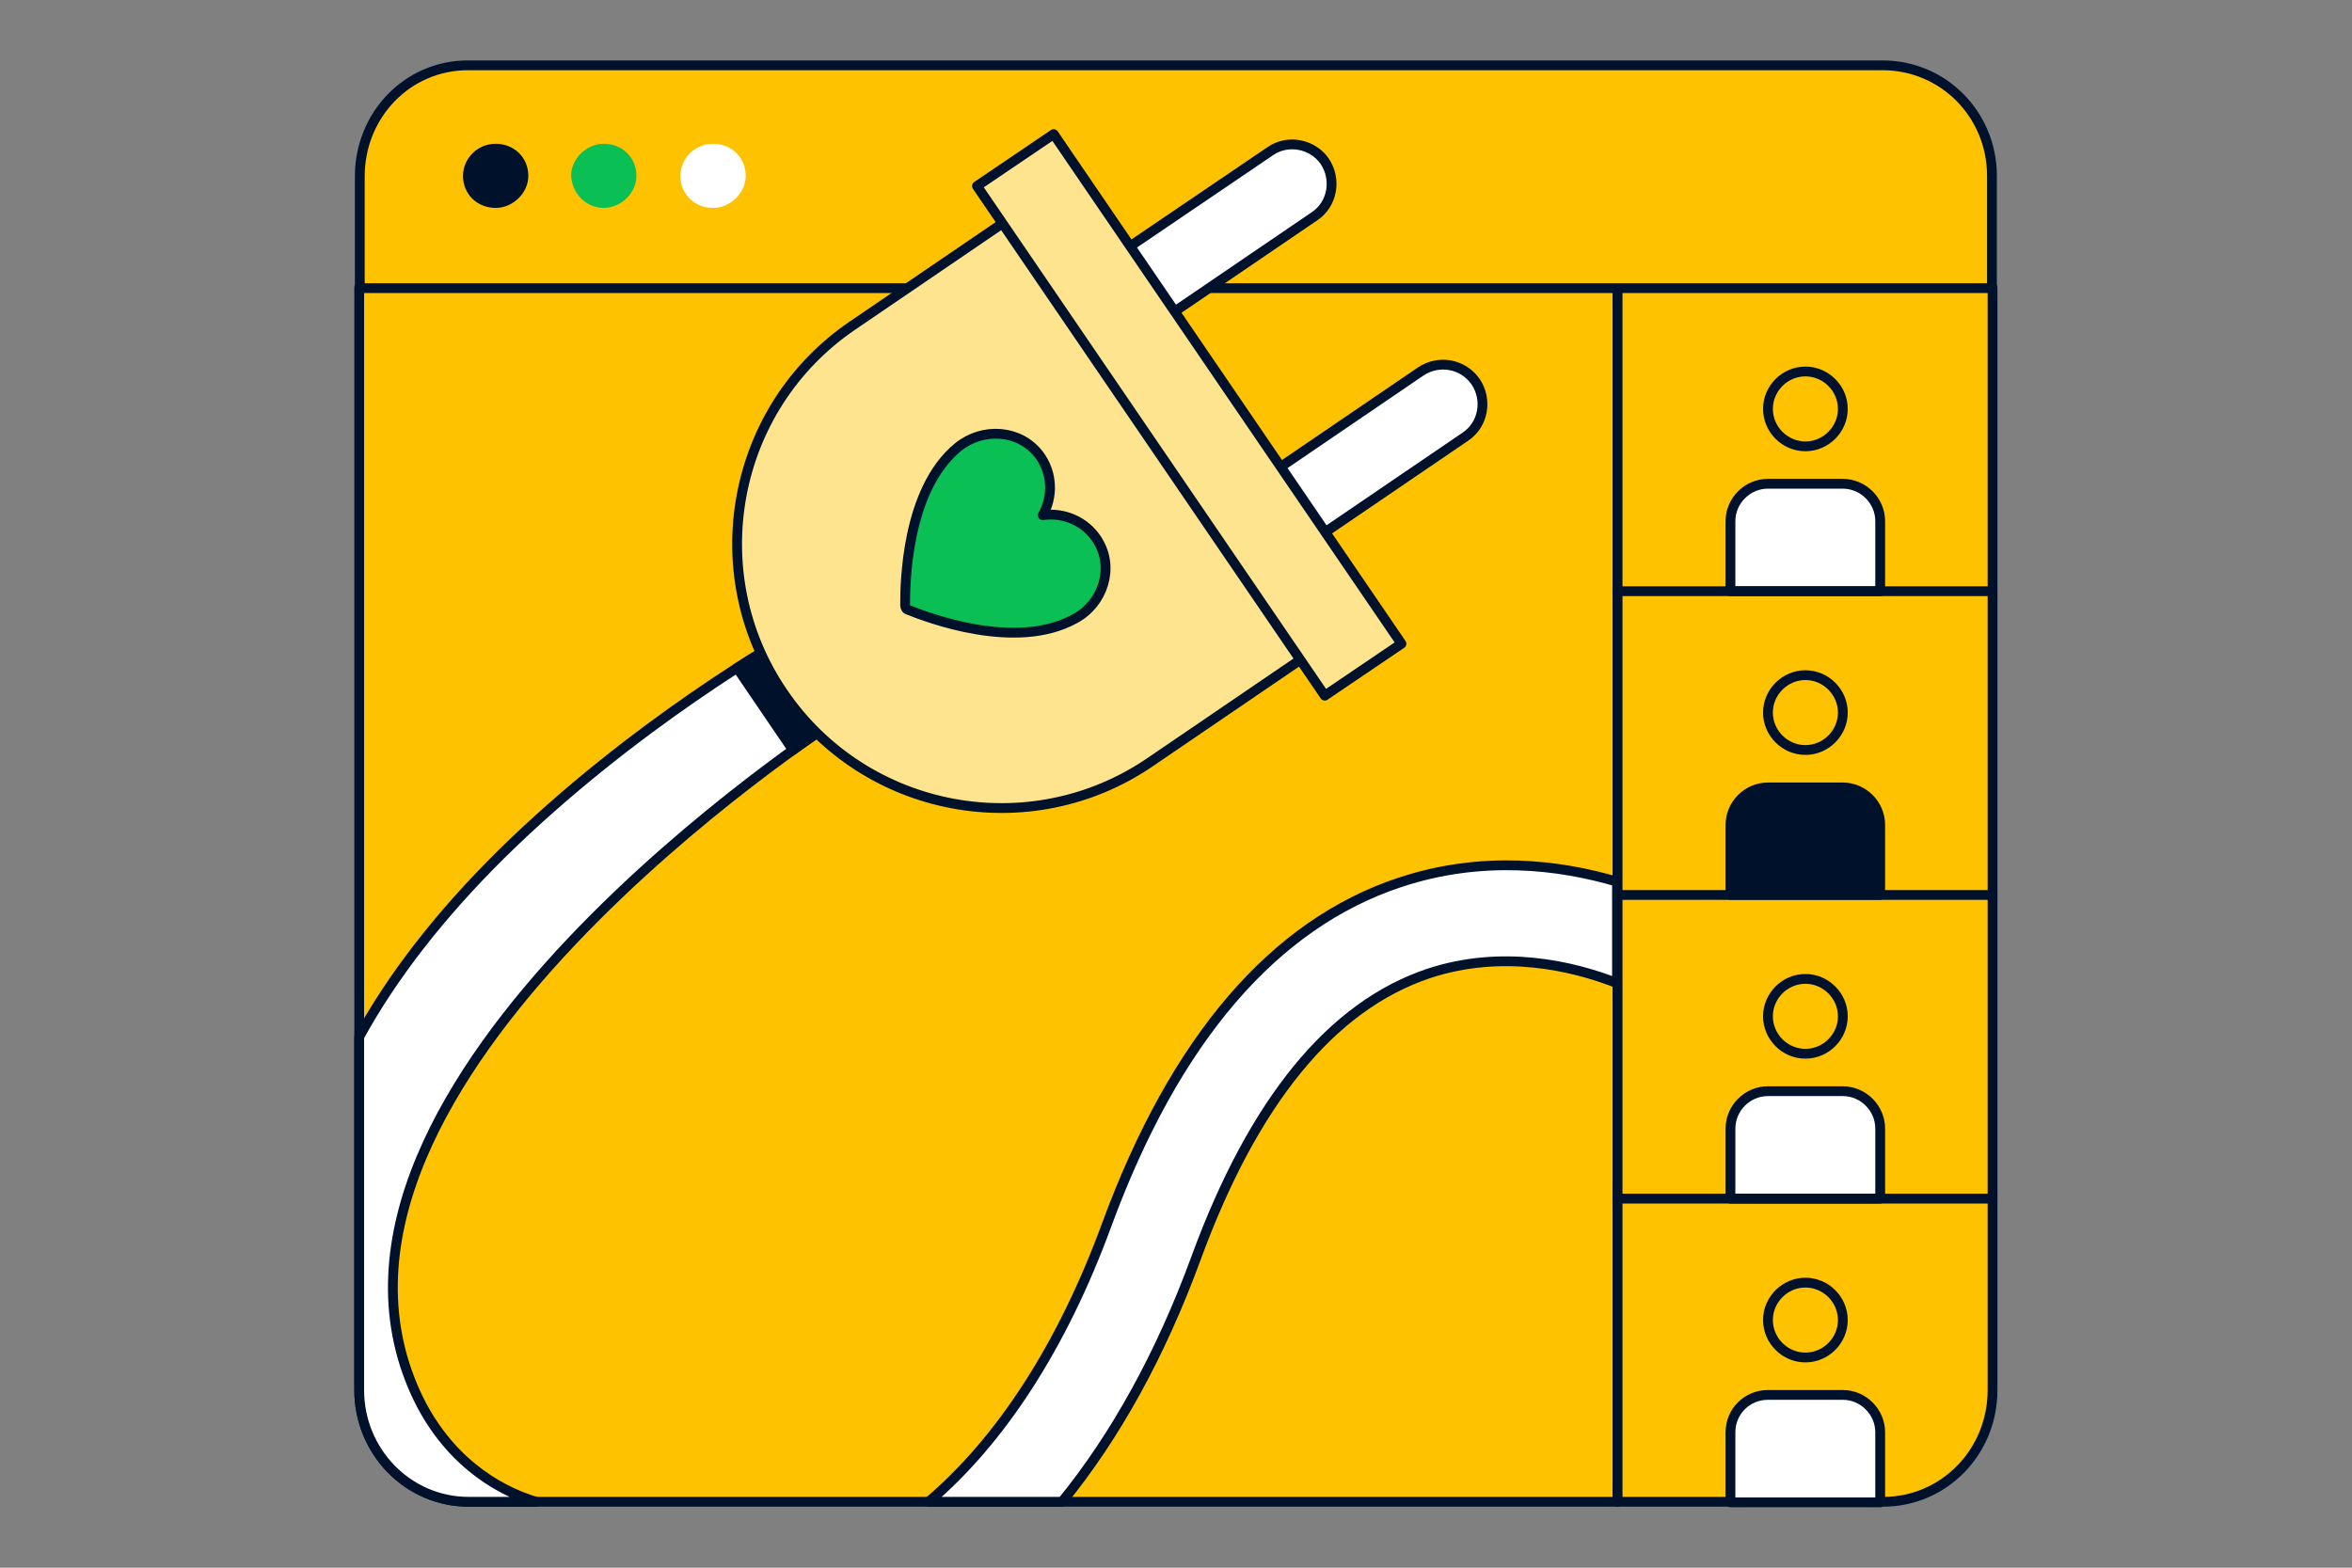
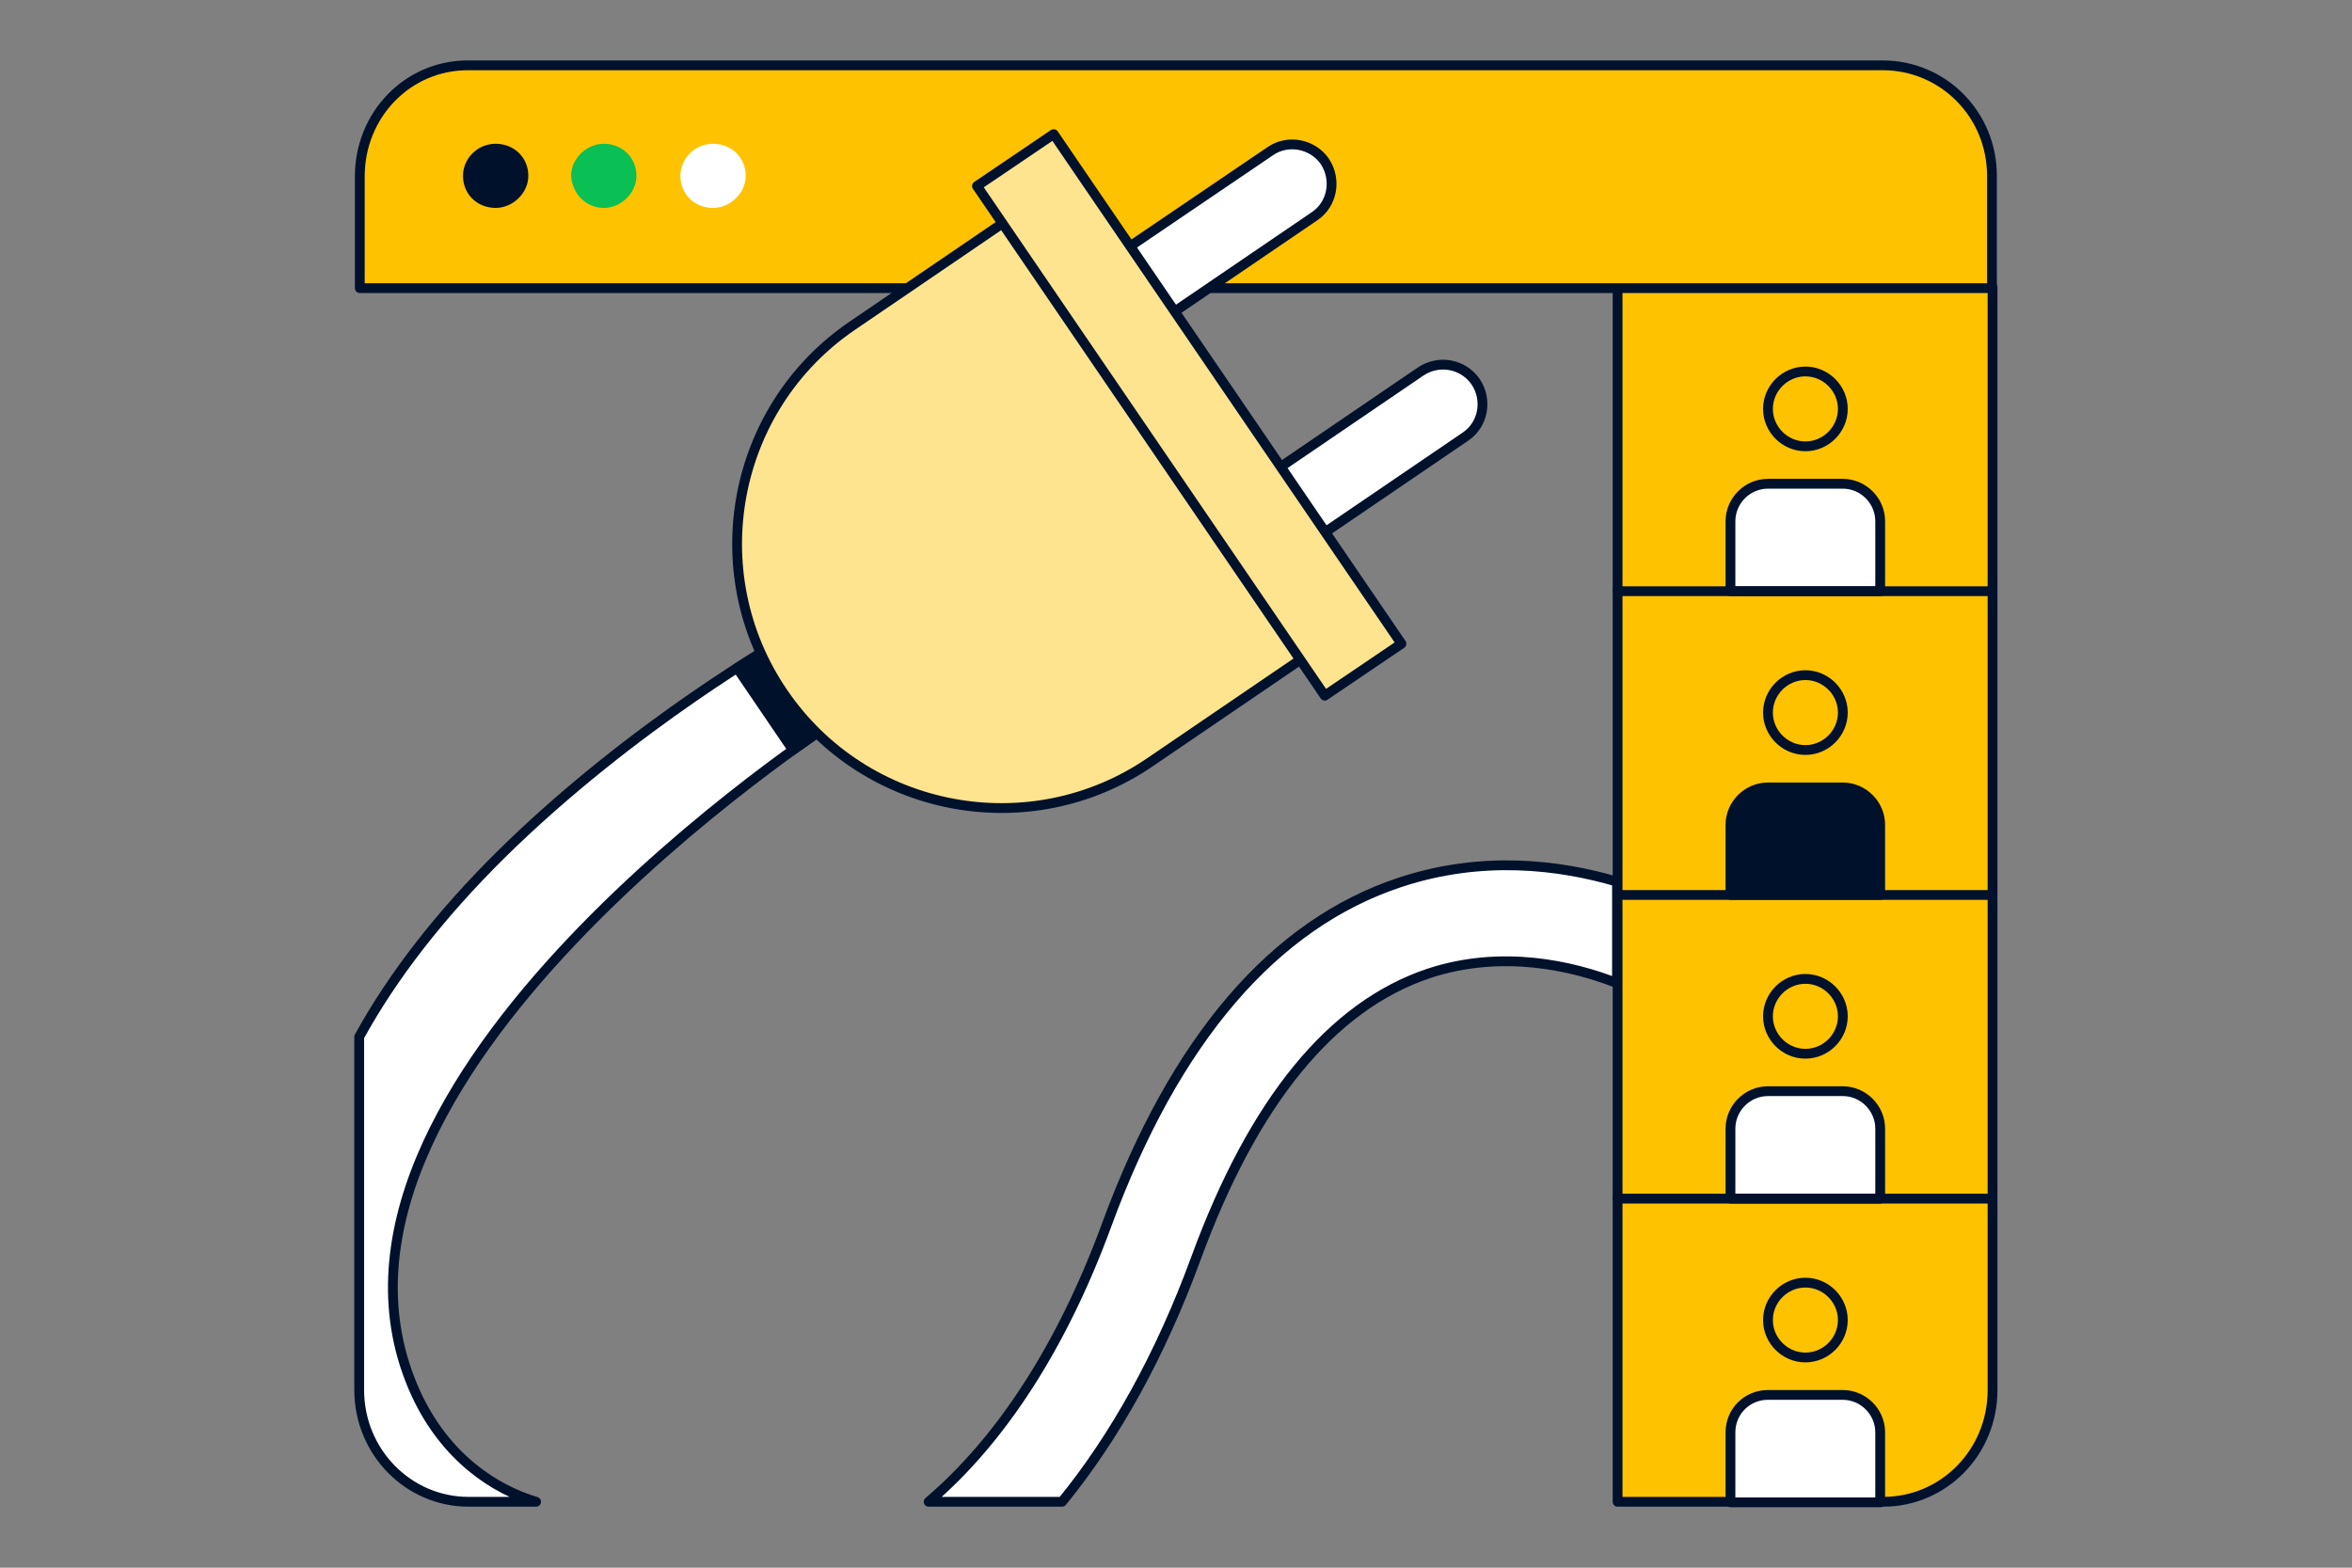
<svg xmlns="http://www.w3.org/2000/svg" fill="none" viewBox="0 0 360 240">
  <rect x="0" y="0" width="360" height="240" fill="#808080" stroke="none" />
-   <path fill="#FFC200" stroke="#00112C" stroke-linecap="round" stroke-linejoin="round" stroke-width="1.5" d="M247.591 44.02v185.89H71.708c-9.239 0-16.727-7.67-16.727-17.1V44.02z" />
  <path fill="#FFC200" stroke="#00112C" stroke-linecap="round" stroke-linejoin="round" stroke-width="1.5" d="M304.981 44.02v168.79c0 9.52-7.489 17.1-16.727 17.1H247.59V44.02z" />
  <path fill="#FFC200" stroke="#00112C" stroke-linecap="round" stroke-linejoin="round" stroke-width="1.5" d="M288.164 10H71.618c-9.239 0-16.548 7.58-16.548 17.01v17.1h249.822V26.92c0-9.43-7.489-16.92-16.728-16.92" />
  <path fill="#00112C" stroke="#00112C" stroke-linecap="round" stroke-linejoin="round" stroke-width="1.5" d="M75.867 31.08c2.22 0 4.249-1.94 4.249-4.16 0-2.4-1.85-4.16-4.25-4.16s-4.249 1.94-4.249 4.16c0 2.4 1.85 4.16 4.25 4.16" />
  <path fill="#0ABF53" stroke="#0ABF53" stroke-linecap="round" stroke-linejoin="round" stroke-width="1.5" d="M92.413 31.08c2.22 0 4.25-1.94 4.25-4.16 0-2.4-1.85-4.16-4.25-4.16-2.22 0-4.249 1.94-4.249 4.16.18 2.4 2.03 4.16 4.25 4.16" />
  <path fill="#fff" stroke="#fff" stroke-linecap="round" stroke-linejoin="round" stroke-width="1.5" d="M109.142 31.08c2.22 0 4.249-1.94 4.249-4.16 0-2.4-1.849-4.16-4.249-4.16s-4.249 1.94-4.249 4.16c0 2.4 1.849 4.16 4.249 4.16" />
  <path stroke="#00112C" stroke-linecap="round" stroke-linejoin="round" stroke-width="1.5" d="M276.337 68.33c3.139 0 5.729-2.59 5.729-5.73s-2.59-5.73-5.729-5.73-5.73 2.59-5.73 5.73 2.59 5.73 5.73 5.73" />
  <path fill="#fff" stroke="#00112C" stroke-linecap="round" stroke-linejoin="round" stroke-width="1.5" d="M270.596 74.06h11.459c3.139 0 5.729 2.59 5.729 5.73v10.72h-22.917V79.79c0-3.14 2.59-5.73 5.729-5.73" />
  <path stroke="#00112C" stroke-linecap="round" stroke-linejoin="round" stroke-width="1.5" d="M276.337 114.82c3.139 0 5.729-2.59 5.729-5.73s-2.59-5.73-5.729-5.73-5.73 2.59-5.73 5.73 2.59 5.73 5.73 5.73" />
  <path fill="#00112C" stroke="#00112C" stroke-linecap="round" stroke-linejoin="round" stroke-width="1.5" d="M270.596 120.55h11.459c3.139 0 5.729 2.59 5.729 5.73V137h-22.917v-10.72c0-3.14 2.59-5.73 5.729-5.73" />
  <path stroke="#00112C" stroke-linecap="round" stroke-linejoin="round" stroke-width="1.5" d="M276.337 161.32c3.139 0 5.729-2.59 5.729-5.73s-2.59-5.73-5.729-5.73-5.73 2.59-5.73 5.73 2.59 5.73 5.73 5.73" />
  <path fill="#fff" stroke="#00112C" stroke-linecap="round" stroke-linejoin="round" stroke-width="1.5" d="M270.596 167.05h11.459c3.139 0 5.729 2.59 5.729 5.73v10.72h-22.917v-10.72c0-3.14 2.59-5.73 5.729-5.73" />
  <path stroke="#00112C" stroke-linecap="round" stroke-linejoin="round" stroke-width="1.5" d="M276.337 207.82c3.139 0 5.729-2.59 5.729-5.73s-2.59-5.73-5.729-5.73-5.73 2.59-5.73 5.73 2.59 5.73 5.73 5.73" />
  <path fill="#fff" stroke="#00112C" stroke-linecap="round" stroke-linejoin="round" stroke-width="1.5" d="M270.596 213.55h11.459c3.139 0 5.729 2.59 5.729 5.73V230h-22.917v-10.72c0-3.24 2.59-5.73 5.729-5.73" />
  <path stroke="#00112C" stroke-linecap="round" stroke-linejoin="round" stroke-width="1.5" d="M247.59 90.51h57.301M247.59 137.01h57.301M247.59 183.5h57.301" />
  <path fill="#fff" stroke="#00112C" stroke-linecap="round" stroke-linejoin="round" stroke-width="1.5" d="M130.949 100.13c-1.94-3.51-6.469-4.81-9.979-2.87-.92.55-23.936 13.5-44.273 33.55-9.428 9.34-16.637 18.67-21.717 27.92v54.08c0 9.43 7.49 17.1 16.728 17.1h10.348c-6.329-1.89-13.868-6.75-18.387-16.55-21.716-47.42 63.68-102.7 64.51-103.25 3.51-1.94 4.809-6.38 2.77-9.98M214.316 135.07c-19.317 6.38-34.475 24.03-44.913 52.41-6.839 18.67-16.268 33.09-27.266 42.43h20.427c8.128-9.98 15.067-22.46 20.516-37.34 8.779-23.94 20.707-38.55 35.585-43.54 11.178-3.7 21.996-1.2 28.835 1.48v-15.53c-8.778-2.59-20.606-4.07-33.174.09zM202.769 24.7c1.849 2.77 1.199 6.56-1.57 8.41l-23.757 16.18-6.838-9.98 23.846-16.18c2.679-1.85 6.469-1.11 8.319 1.57" />
  <path fill="#00112C" stroke="#00112C" stroke-linecap="round" stroke-linejoin="round" stroke-width="1.5" d="m112.82 102.25 8.549 12.57 3.669-2.59-8.598-12.26z" />
  <path fill="#fff" stroke="#00112C" stroke-linecap="round" stroke-linejoin="round" stroke-width="1.5" d="M225.864 58.44c1.85 2.77 1.2 6.56-1.57 8.41l-23.756 16.18-6.839-9.98 23.757-16.18c2.769-1.85 6.469-1.2 8.408 1.57" />
  <path fill="#FFE48F" stroke="#00112C" stroke-linecap="round" stroke-linejoin="round" stroke-width="1.5" d="m163.853 27.1 45.563 66.83-33.365 22.74c-18.387 12.57-43.624 7.86-56.192-10.63-12.568-18.39-7.858-43.63 10.629-56.2z" />
  <path fill="#FFE48F" stroke="#00112C" stroke-linecap="round" stroke-linejoin="round" stroke-width="1.5" d="m214.507 98.55-53.232-78.02-11.738 7.95 53.232 78.02z" />
-   <path fill="#0ABF53" stroke="#00112C" stroke-linecap="round" stroke-linejoin="round" stroke-width="1.5" d="M168.013 82.75c-1.85-2.96-5.18-4.34-8.409-3.88 1.57-2.77 1.57-6.38-.55-9.24-2.96-3.88-8.599-4.25-12.388-1.2-8.039 6.56-8.129 21.17-8.129 24.22 0 .37.18.65.55.74 2.77 1.11 16.447 6.38 25.506 1.29 4.249-2.31 6.009-7.76 3.42-11.92z" />
</svg>